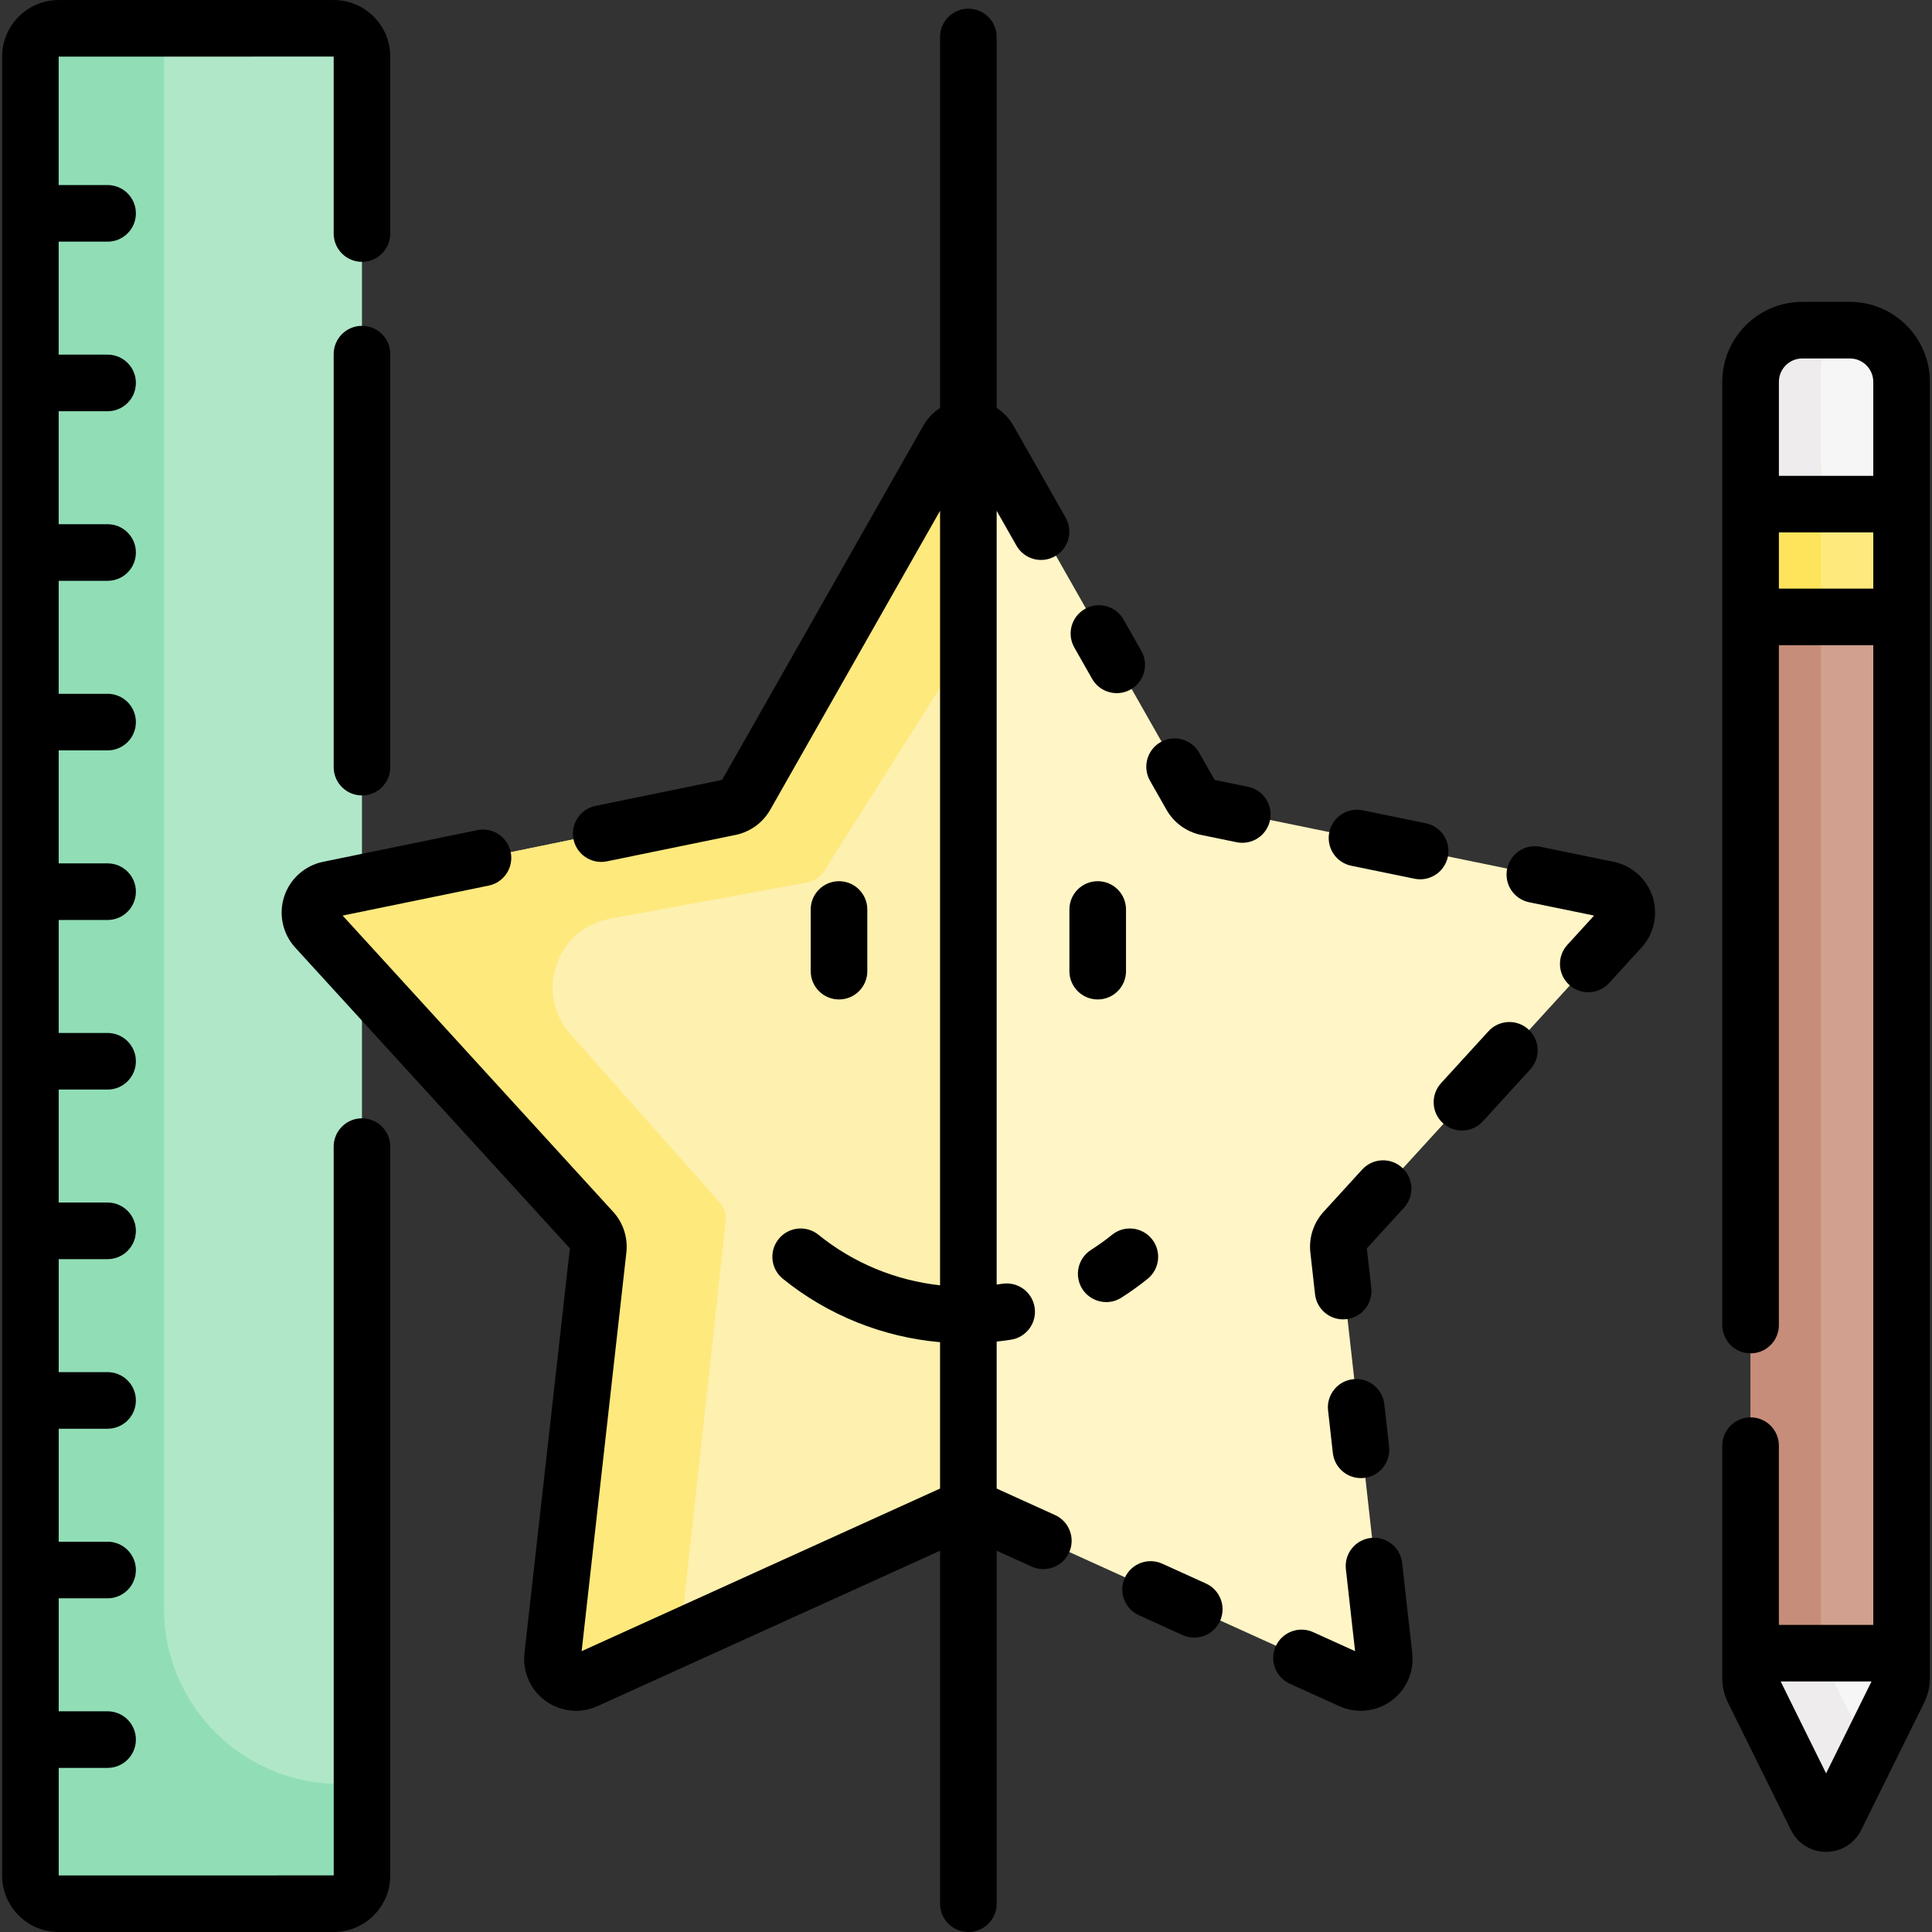
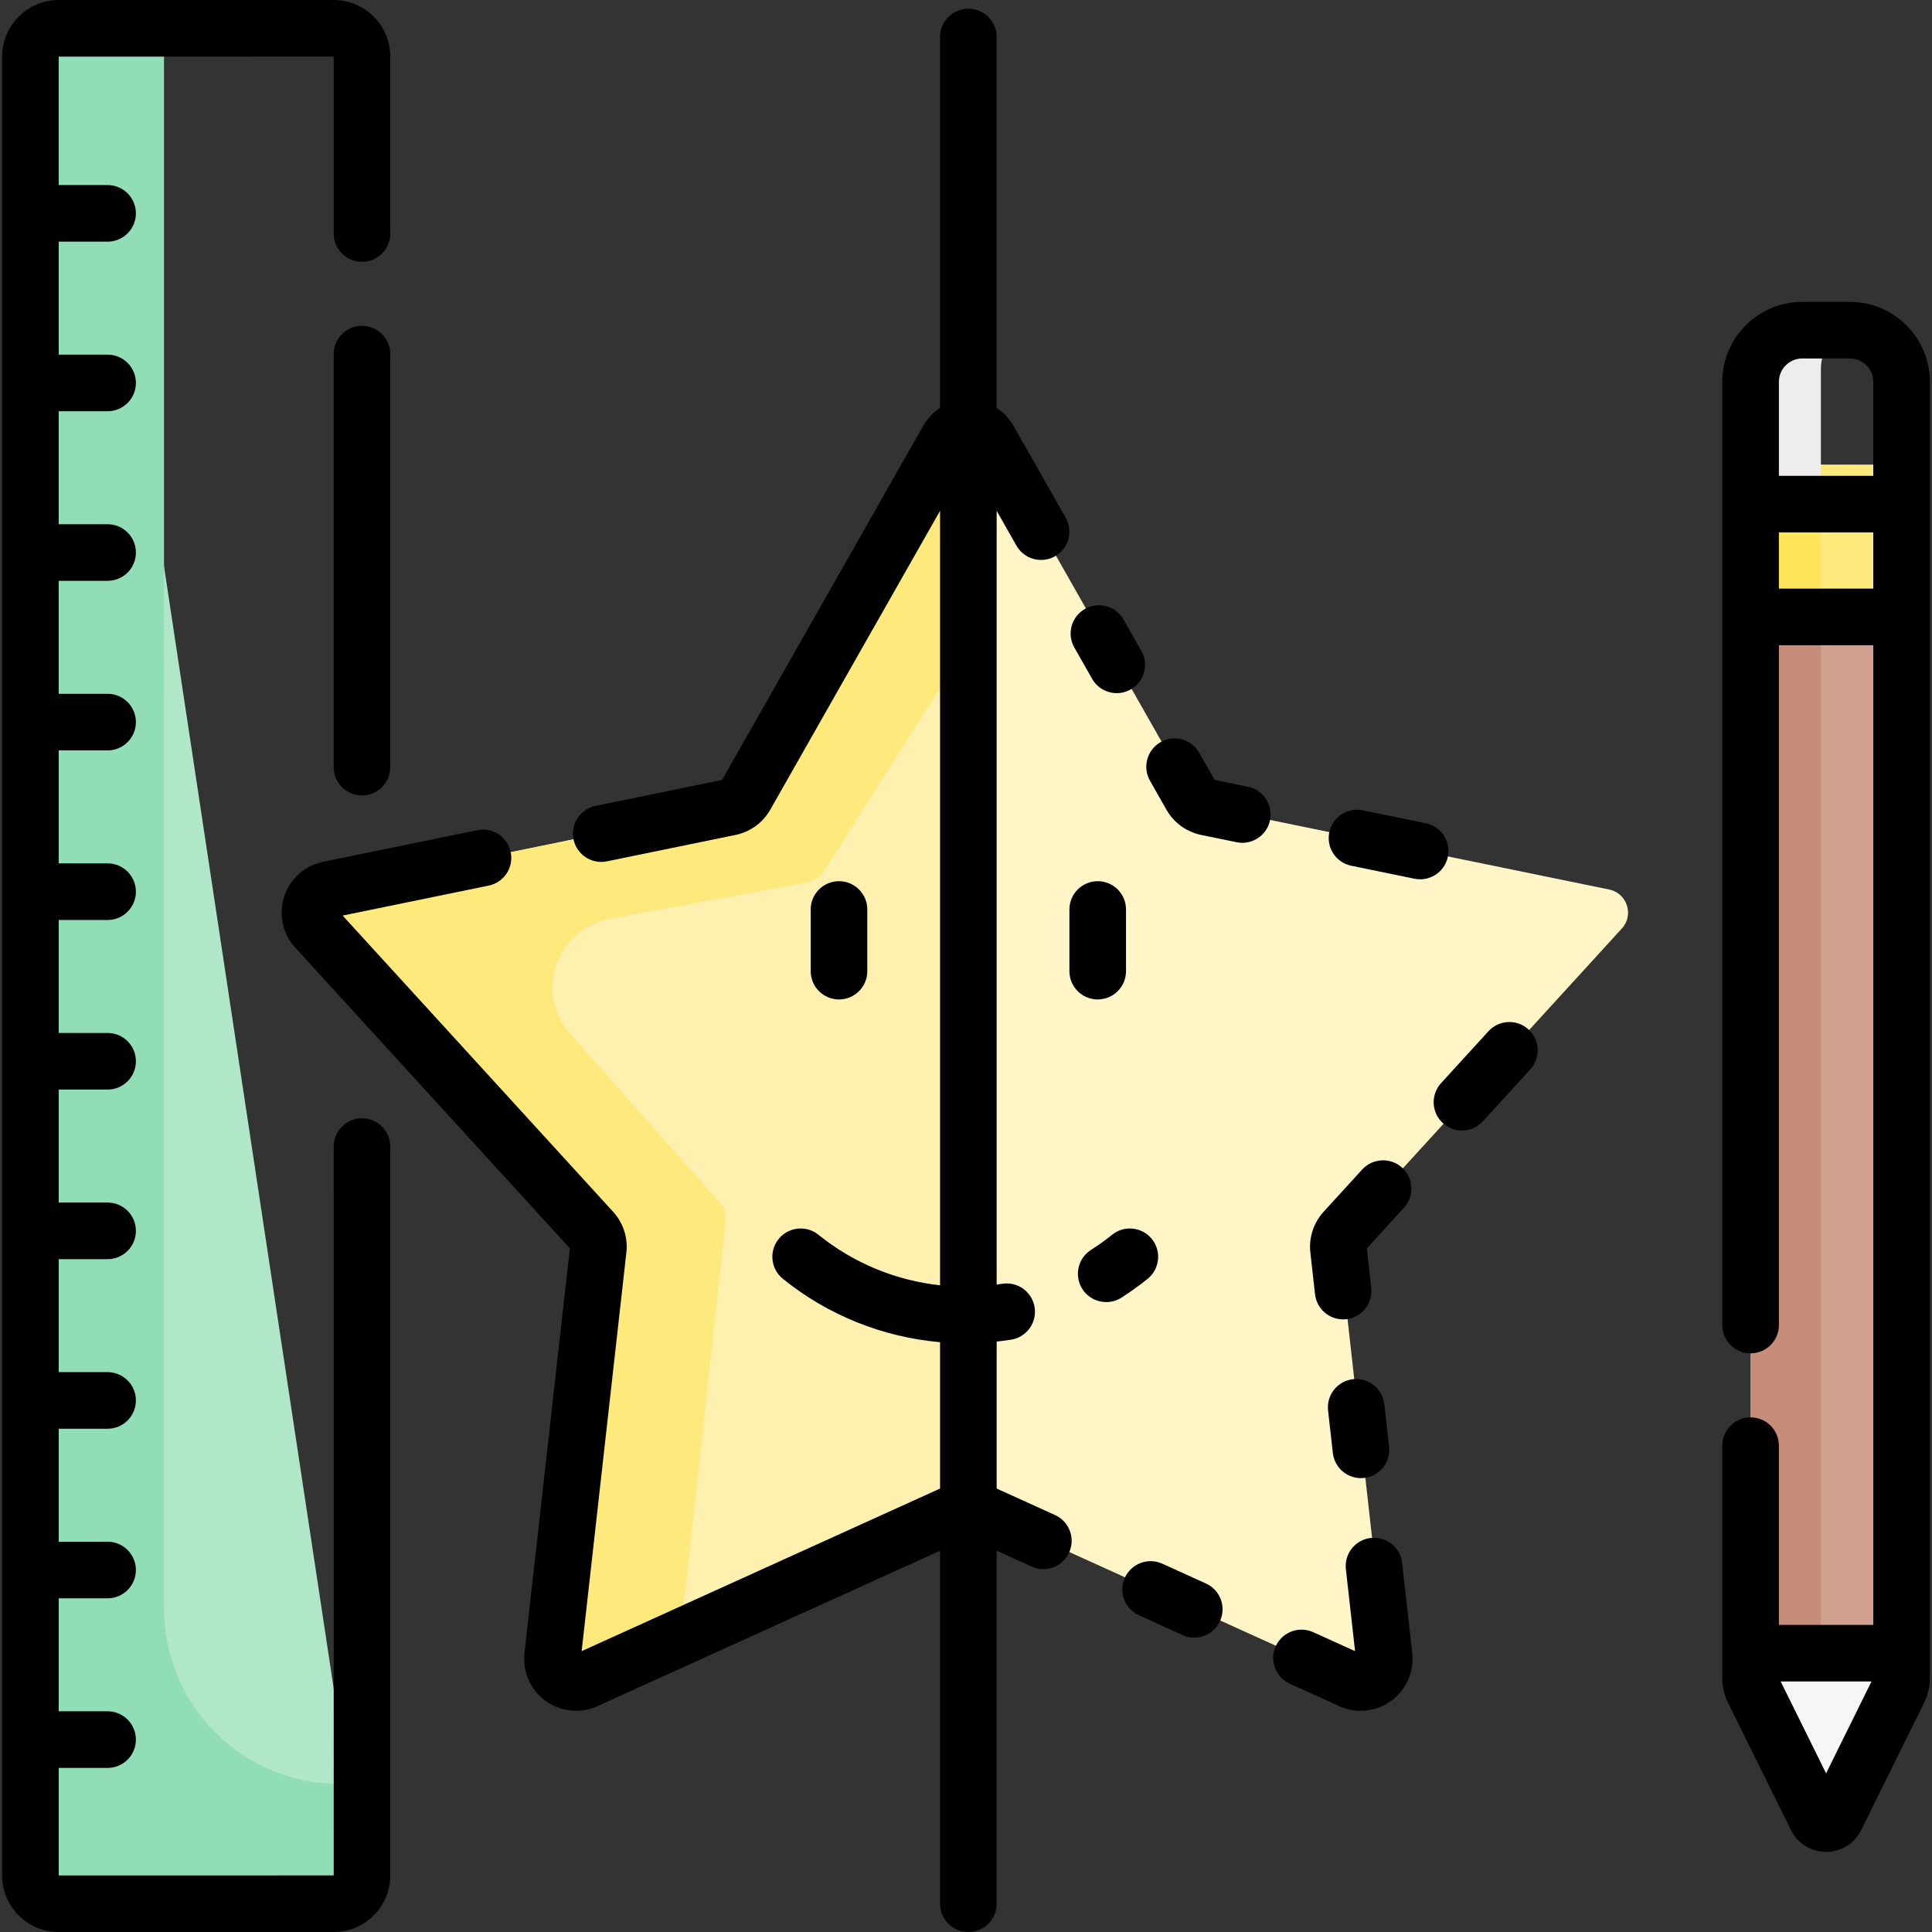
<svg xmlns="http://www.w3.org/2000/svg" id="Capa_1" enable-background="new 0 0 511.984 511.984" height="512" viewBox="0 0 511.984 511.984" width="512">
  <rect x="0" y="0" width="511.984" height="511.984" fill="#333333" stroke="none" />
  <g>
    <g>
      <path d="m499.852 123.119h-31.575l-4.369 10.468v29.9l3.472 8.265h33.669l2.879-8.265v-29.9z" fill="#fee97d" />
-       <path d="m95.924 496.997c0 4.135-3.352 7.487-7.487 7.487h-72.89c-4.135 0-7.487-3.352-7.487-7.487v-482.01c0-4.135 3.352-7.487 7.487-7.487h72.89c4.135 0 7.487 3.352 7.487 7.487z" fill="#b0e7c9" />
+       <path d="m95.924 496.997c0 4.135-3.352 7.487-7.487 7.487h-72.89c-4.135 0-7.487-3.352-7.487-7.487v-482.01c0-4.135 3.352-7.487 7.487-7.487c4.135 0 7.487 3.352 7.487 7.487z" fill="#b0e7c9" />
      <path d="m90 472.744c-25.701 0-46.536-20.835-46.536-46.536v-418.708h-27.917c-4.135 0-7.487 3.352-7.487 7.487v482.011c0 4.135 3.352 7.487 7.487 7.487h72.89c4.135 0 7.487-3.352 7.487-7.487v-24.254z" fill="#91deb6" />
      <g>
        <path d="m256.618 113.367c-2.12 0-4.23 1.05-5.43 3.16l-53.59 94.36c-.89 1.56-2.41 2.66-4.18 3.03l-106.3 21.81c-4.74.98-6.62 6.75-3.35 10.32l73.17 80.14c1.22 1.33 1.8 3.11 1.6 4.9l-12.1 107.84c-.54 4.81 4.37 8.38 8.78 6.38l98.82-44.83c.82-.37 1.7-.56 2.58-.56l23.407-36.301v-200.042z" fill="#fef0ae" />
      </g>
      <g>
        <path d="m256.946 113.367v286.55c.88 0 1.76.19 2.58.56l98.82 44.83c4.41 2 9.32-1.57 8.78-6.38l-12.1-107.84c-.2-1.79.38-3.57 1.6-4.9l73.17-80.14c3.27-3.57 1.39-9.34-3.35-10.32l-106.3-21.81c-1.77-.37-3.29-1.47-4.18-3.03l-53.59-94.36c-1.2-2.11-3.31-3.16-5.43-3.16z" fill="#fff5c6" />
      </g>
      <g>
        <g>
          <g id="XMLID_130_">
            <g>
              <path d="m257.936 116.195-1.319-2.828c-2.12 0-4.23 1.05-5.43 3.16l-53.59 94.36c-.89 1.56-2.41 2.66-4.18 3.03l-106.3 21.81c-4.74.98-6.62 6.75-3.35 10.32l73.17 80.14c1.22 1.33 1.8 3.11 1.6 4.9l-12.1 107.84c-.54 4.81 4.37 8.38 8.78 6.38l25.032-11.356 12.05-110.27c.2-1.838-.38-3.666-1.6-5.031l-39.588-44.66c-9.572-10.799-3.676-27.912 10.516-30.523l52.064-9.579c1.974-.37 3.669-1.47 4.662-3.03l39.582-62.495v-52.168z" fill="#fee97d" />
            </g>
          </g>
        </g>
        <g id="XMLID_143_">
          <g>
-             <path d="m503.928 101.187v32.4h-40.02v-32.4c0-7.56 6.14-13.69 13.7-13.69h12.62c7.56 0 13.7 6.13 13.7 13.69z" fill="#f7f6f7" />
            <path d="m501.056 427.867h-33.415l-3.733 10.23v6.65c0 1.08.25 2.15.73 3.12l16.7 33.78c1.05 2.14 4.1 2.14 5.16 0l16.7-33.78c.48-.97.73-2.04.73-3.12v-6.65z" fill="#f7f6f7" />
            <path d="m482.54 123.119h-14.263l-4.369 10.468v29.9l3.472 8.265h15.16z" fill="#fee45a" />
-             <path d="m483.27 440.219c-.48-.958-.73-2.014-.73-3.081v-9.271h-14.899l-3.733 10.23v6.65c0 1.08.25 2.15.73 3.12l16.7 33.78c1.05 2.14 4.1 2.14 5.16 0l8.702-17.601z" fill="#eeeced" />
            <path d="m463.908 163.487h40.02v274.61h-40.02z" fill="#d1a08f" />
          </g>
        </g>
        <path d="m482.54 437.138v-273.651h-18.633v274.61h18.708c-.045-.318-.075-.637-.075-.959z" fill="#c68d7a" />
        <path d="m482.54 97.892c0-4.18 1.927-7.916 4.948-10.395h-9.881c-7.56 0-13.7 6.13-13.7 13.69v32.4h18.633z" fill="#eeeced" />
      </g>
    </g>
    <g>
      <path d="m305.243 328.335c-2.605-3.22-7.329-3.718-10.548-1.111-1.709 1.383-3.591 2.734-5.593 4.017-3.488 2.234-4.504 6.873-2.27 10.361 1.432 2.235 3.852 3.456 6.322 3.456 1.385 0 2.786-.383 4.039-1.186 2.467-1.58 4.801-3.258 6.938-4.989 3.221-2.606 3.718-7.328 1.112-10.548z" />
      <path d="m222.339 264.857c4.142 0 7.5-3.358 7.5-7.5v-16.339c0-4.142-3.358-7.5-7.5-7.5s-7.5 3.358-7.5 7.5v16.339c0 4.142 3.358 7.5 7.5 7.5z" />
      <path d="m298.396 257.357v-16.339c0-4.142-3.358-7.5-7.5-7.5s-7.5 3.358-7.5 7.5v16.339c0 4.142 3.358 7.5 7.5 7.5s7.5-3.358 7.5-7.5z" />
      <path d="m371.569 414.176c-.461-4.116-4.175-7.073-8.29-6.617-4.116.462-7.079 4.173-6.617 8.29l2.436 21.712-11.093-5.033c-3.769-1.711-8.217-.041-9.929 3.731-1.711 3.772-.041 8.217 3.731 9.929l13.113 5.949c1.809.82 3.742 1.224 5.669 1.224 2.858 0 5.7-.889 8.083-2.621 3.991-2.9 6.128-7.746 5.578-12.648z" />
-       <path d="m427.624 228.383-19.378-3.977c-4.057-.833-8.022 1.781-8.854 5.839-.833 4.058 1.781 8.022 5.839 8.854l17.205 3.531-7.082 7.755c-2.793 3.059-2.578 7.802.481 10.596 1.438 1.313 3.25 1.961 5.055 1.961 2.034 0 4.061-.822 5.541-2.443l8.577-9.393c3.327-3.642 4.446-8.819 2.922-13.511-1.525-4.69-5.473-8.22-10.306-9.212z" />
      <path d="m330.719 208.495-8.838-1.814-4.089-7.2c-2.046-3.602-6.624-4.861-10.226-2.817-3.602 2.046-4.863 6.624-2.817 10.226l4.373 7.697c1.958 3.445 5.306 5.876 9.185 6.672l9.398 1.929c.509.104 1.016.155 1.516.155 3.487 0 6.611-2.445 7.339-5.994.831-4.057-1.783-8.022-5.841-8.854z" />
      <path d="m383.687 227.022c.833-4.058-1.781-8.022-5.839-8.854l-16.731-3.434c-4.054-.831-8.022 1.782-8.854 5.839-.833 4.058 1.781 8.022 5.839 8.854l16.731 3.434c.509.104 1.016.155 1.516.155 3.485 0 6.609-2.445 7.338-5.994z" />
      <path d="m394.448 273.279-12.561 13.755c-2.793 3.059-2.578 7.803.48 10.596 1.439 1.314 3.25 1.962 5.056 1.962 2.034 0 4.061-.822 5.54-2.442l12.561-13.755c2.793-3.059 2.578-7.803-.48-10.596s-7.802-2.579-10.596.48z" />
      <path d="m348.486 342.972c.43 3.833 3.676 6.665 7.444 6.665.279 0 .562-.016.845-.047 4.116-.461 7.079-4.173 6.617-8.289l-1.175-10.481 9.841-10.776c2.793-3.059 2.578-7.803-.48-10.596s-7.802-2.578-10.596.48l-10.228 11.2c-2.67 2.925-3.949 6.861-3.507 10.796z" />
      <path d="m358.559 365.491c-4.116.462-7.079 4.173-6.617 8.29l1.264 11.261c.43 3.833 3.676 6.664 7.444 6.664.279 0 .562-.016.846-.047 4.116-.462 7.079-4.173 6.617-8.29l-1.264-11.261c-.462-4.117-4.174-7.08-8.29-6.617z" />
      <path d="m319.582 419.634-11.572-5.25c-3.771-1.71-8.217-.041-9.929 3.731-1.711 3.772-.041 8.217 3.731 9.929l11.572 5.25c1.005.456 2.058.672 3.094.672 2.853 0 5.579-1.637 6.834-4.403 1.713-3.772.042-8.217-3.73-9.929z" />
      <path d="m279.586 401.49-15.469-7.018v-38.951c1.279-.139 2.559-.298 3.835-.503 4.09-.654 6.875-4.5 6.222-8.589-.653-4.09-4.503-6.88-8.589-6.222-.489.078-.979.129-1.468.195v-205.041l5.243 9.23c2.046 3.603 6.625 4.862 10.226 2.817 3.602-2.046 4.863-6.624 2.817-10.226l-13.839-24.363c-1.1-1.937-2.639-3.538-4.447-4.716v-98.3c0-4.142-3.358-7.5-7.5-7.5s-7.5 3.358-7.5 7.5v98.3c-1.808 1.178-3.347 2.779-4.447 4.716l-53.316 93.861-33.533 6.882c-4.058.833-6.672 4.797-5.839 8.854.728 3.549 3.852 5.994 7.339 5.994.5 0 1.007-.05 1.516-.155l34.091-6.997c3.88-.796 7.229-3.228 9.187-6.673l45.003-79.226v205.25c-11.701-1.275-22.924-5.862-32.221-13.387-3.22-2.606-7.942-2.108-10.548 1.111-2.606 3.22-2.108 7.942 1.111 10.548 11.983 9.699 26.538 15.475 41.658 16.801v38.789l-94.981 43.09 11.852-105.638c.442-3.936-.836-7.872-3.508-10.798l-71.681-78.494 38.701-7.943c4.058-.833 6.672-4.797 5.839-8.854-.833-4.058-4.795-6.672-8.854-5.839l-40.875 8.389c-4.833.992-8.781 4.522-10.305 9.214s-.405 9.869 2.922 13.511l72.791 79.711-12.036 107.274c-.55 4.902 1.587 9.749 5.578 12.648 2.385 1.732 5.225 2.621 8.084 2.621 1.926 0 3.861-.403 5.669-1.224l90.804-41.195v93.54c0 4.142 3.358 7.5 7.5 7.5s7.5-3.358 7.5-7.5v-93.54l9.271 4.206c3.772 1.712 8.218.041 9.929-3.731 1.711-3.773.04-8.218-3.732-9.929z" />
      <path d="m289.411 179.888c1.382 2.432 3.918 3.797 6.528 3.797 1.255 0 2.528-.316 3.698-.98 3.602-2.046 4.863-6.625 2.817-10.226l-4.712-8.295c-2.047-3.602-6.625-4.862-10.226-2.817-3.602 2.046-4.863 6.625-2.817 10.226z" />
      <path d="m95.924 296.353c-4.142 0-7.5 3.358-7.5 7.5l.013 193.131-72.876.013-.001-28.5h12.951c4.142 0 7.5-3.358 7.5-7.5s-3.358-7.5-7.5-7.5h-12.952l-.001-29.94h12.953c4.142 0 7.5-3.358 7.5-7.5s-3.358-7.5-7.5-7.5h-12.953l-.001-29.941h12.954c4.142 0 7.5-3.358 7.5-7.5s-3.358-7.5-7.5-7.5h-12.954l-.001-29.941h12.955c4.142 0 7.5-3.358 7.5-7.5s-3.358-7.5-7.5-7.5h-12.955l-.001-29.94h12.956c4.142 0 7.5-3.358 7.5-7.5s-3.358-7.5-7.5-7.5h-12.957l-.001-29.941h12.958c4.142 0 7.5-3.358 7.5-7.5s-3.358-7.5-7.5-7.5h-12.958l-.001-29.94h12.959c4.142 0 7.5-3.358 7.5-7.5s-3.358-7.5-7.5-7.5h-12.959l-.001-29.941h12.96c4.142 0 7.5-3.358 7.5-7.5s-3.358-7.5-7.5-7.5h-12.96l-.001-29.941h12.961c4.142 0 7.5-3.358 7.5-7.5s-3.358-7.5-7.5-7.5h-12.962l-.001-29.94h12.963c4.142 0 7.5-3.358 7.5-7.5s-3.358-7.5-7.5-7.5h-12.963l-.001-34.032 72.876-.013v46.896c0 4.142 3.358 7.5 7.5 7.5s7.5-3.358 7.5-7.5v-46.896c.001-8.264-6.722-14.987-14.986-14.987h-72.89c-8.263 0-14.986 6.723-14.986 14.987v482.01c0 8.264 6.723 14.987 14.987 14.987h72.89c8.264 0 14.987-6.723 14.987-14.987v-193.144c-.001-4.142-3.359-7.5-7.501-7.5z" />
      <path d="m95.924 86.346c-4.142 0-7.5 3.358-7.5 7.5v109.452c0 4.142 3.358 7.5 7.5 7.5s7.5-3.358 7.5-7.5v-109.452c0-4.142-3.358-7.5-7.5-7.5z" />
      <path d="m490.225 79.994h-12.617c-11.688 0-21.198 9.509-21.198 21.198v249.948c0 4.142 3.358 7.5 7.5 7.5s7.5-3.358 7.5-7.5v-180.157h25.013v259.61h-25.013v-47.49c0-4.142-3.358-7.5-7.5-7.5s-7.5 3.358-7.5 7.5v61.647c0 2.223.521 4.451 1.505 6.44l16.695 33.776c1.763 3.566 5.33 5.782 9.308 5.781 3.978 0 7.543-2.216 9.305-5.781l16.695-33.776c.984-1.992 1.505-4.219 1.505-6.44v-343.559c0-11.688-9.509-21.197-21.198-21.197zm-12.617 15h12.617c3.417 0 6.198 2.78 6.198 6.198v24.9h-25.013v-24.9c.001-3.418 2.781-6.198 6.198-6.198zm-6.197 60.989v-14.891h25.013v14.891zm12.506 313.959-12.036-24.35h24.072z" />
    </g>
  </g>
</svg>